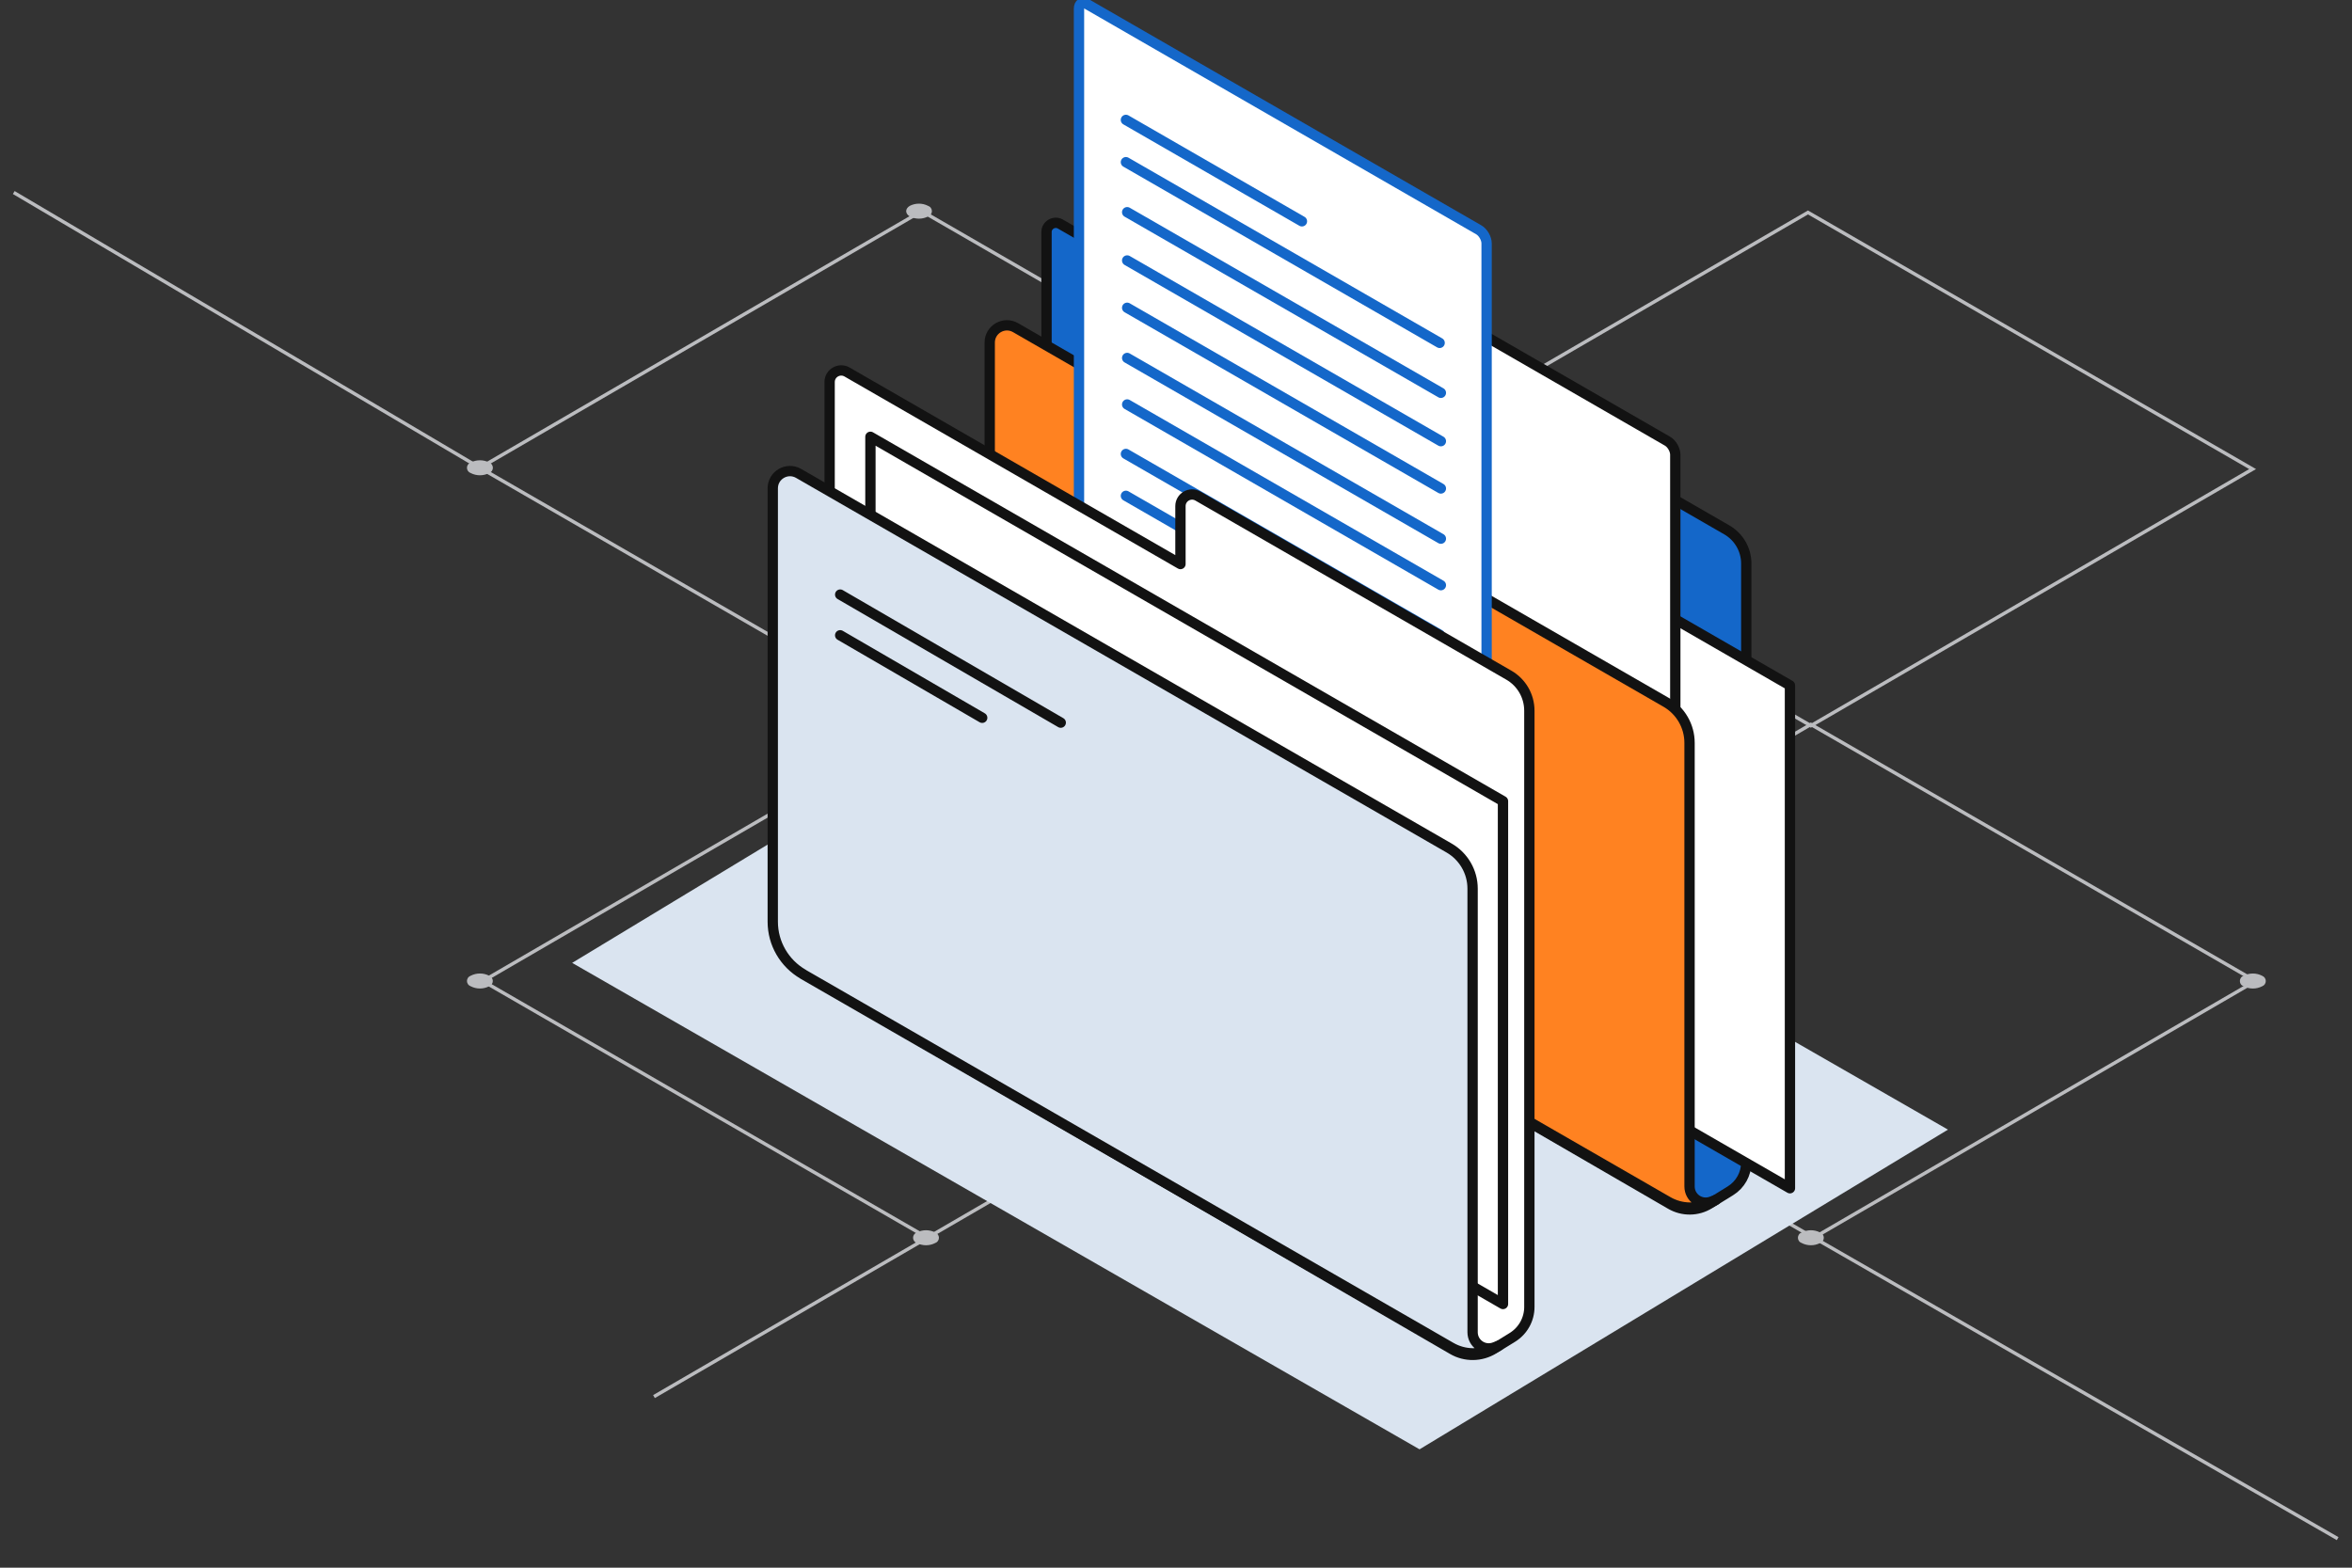
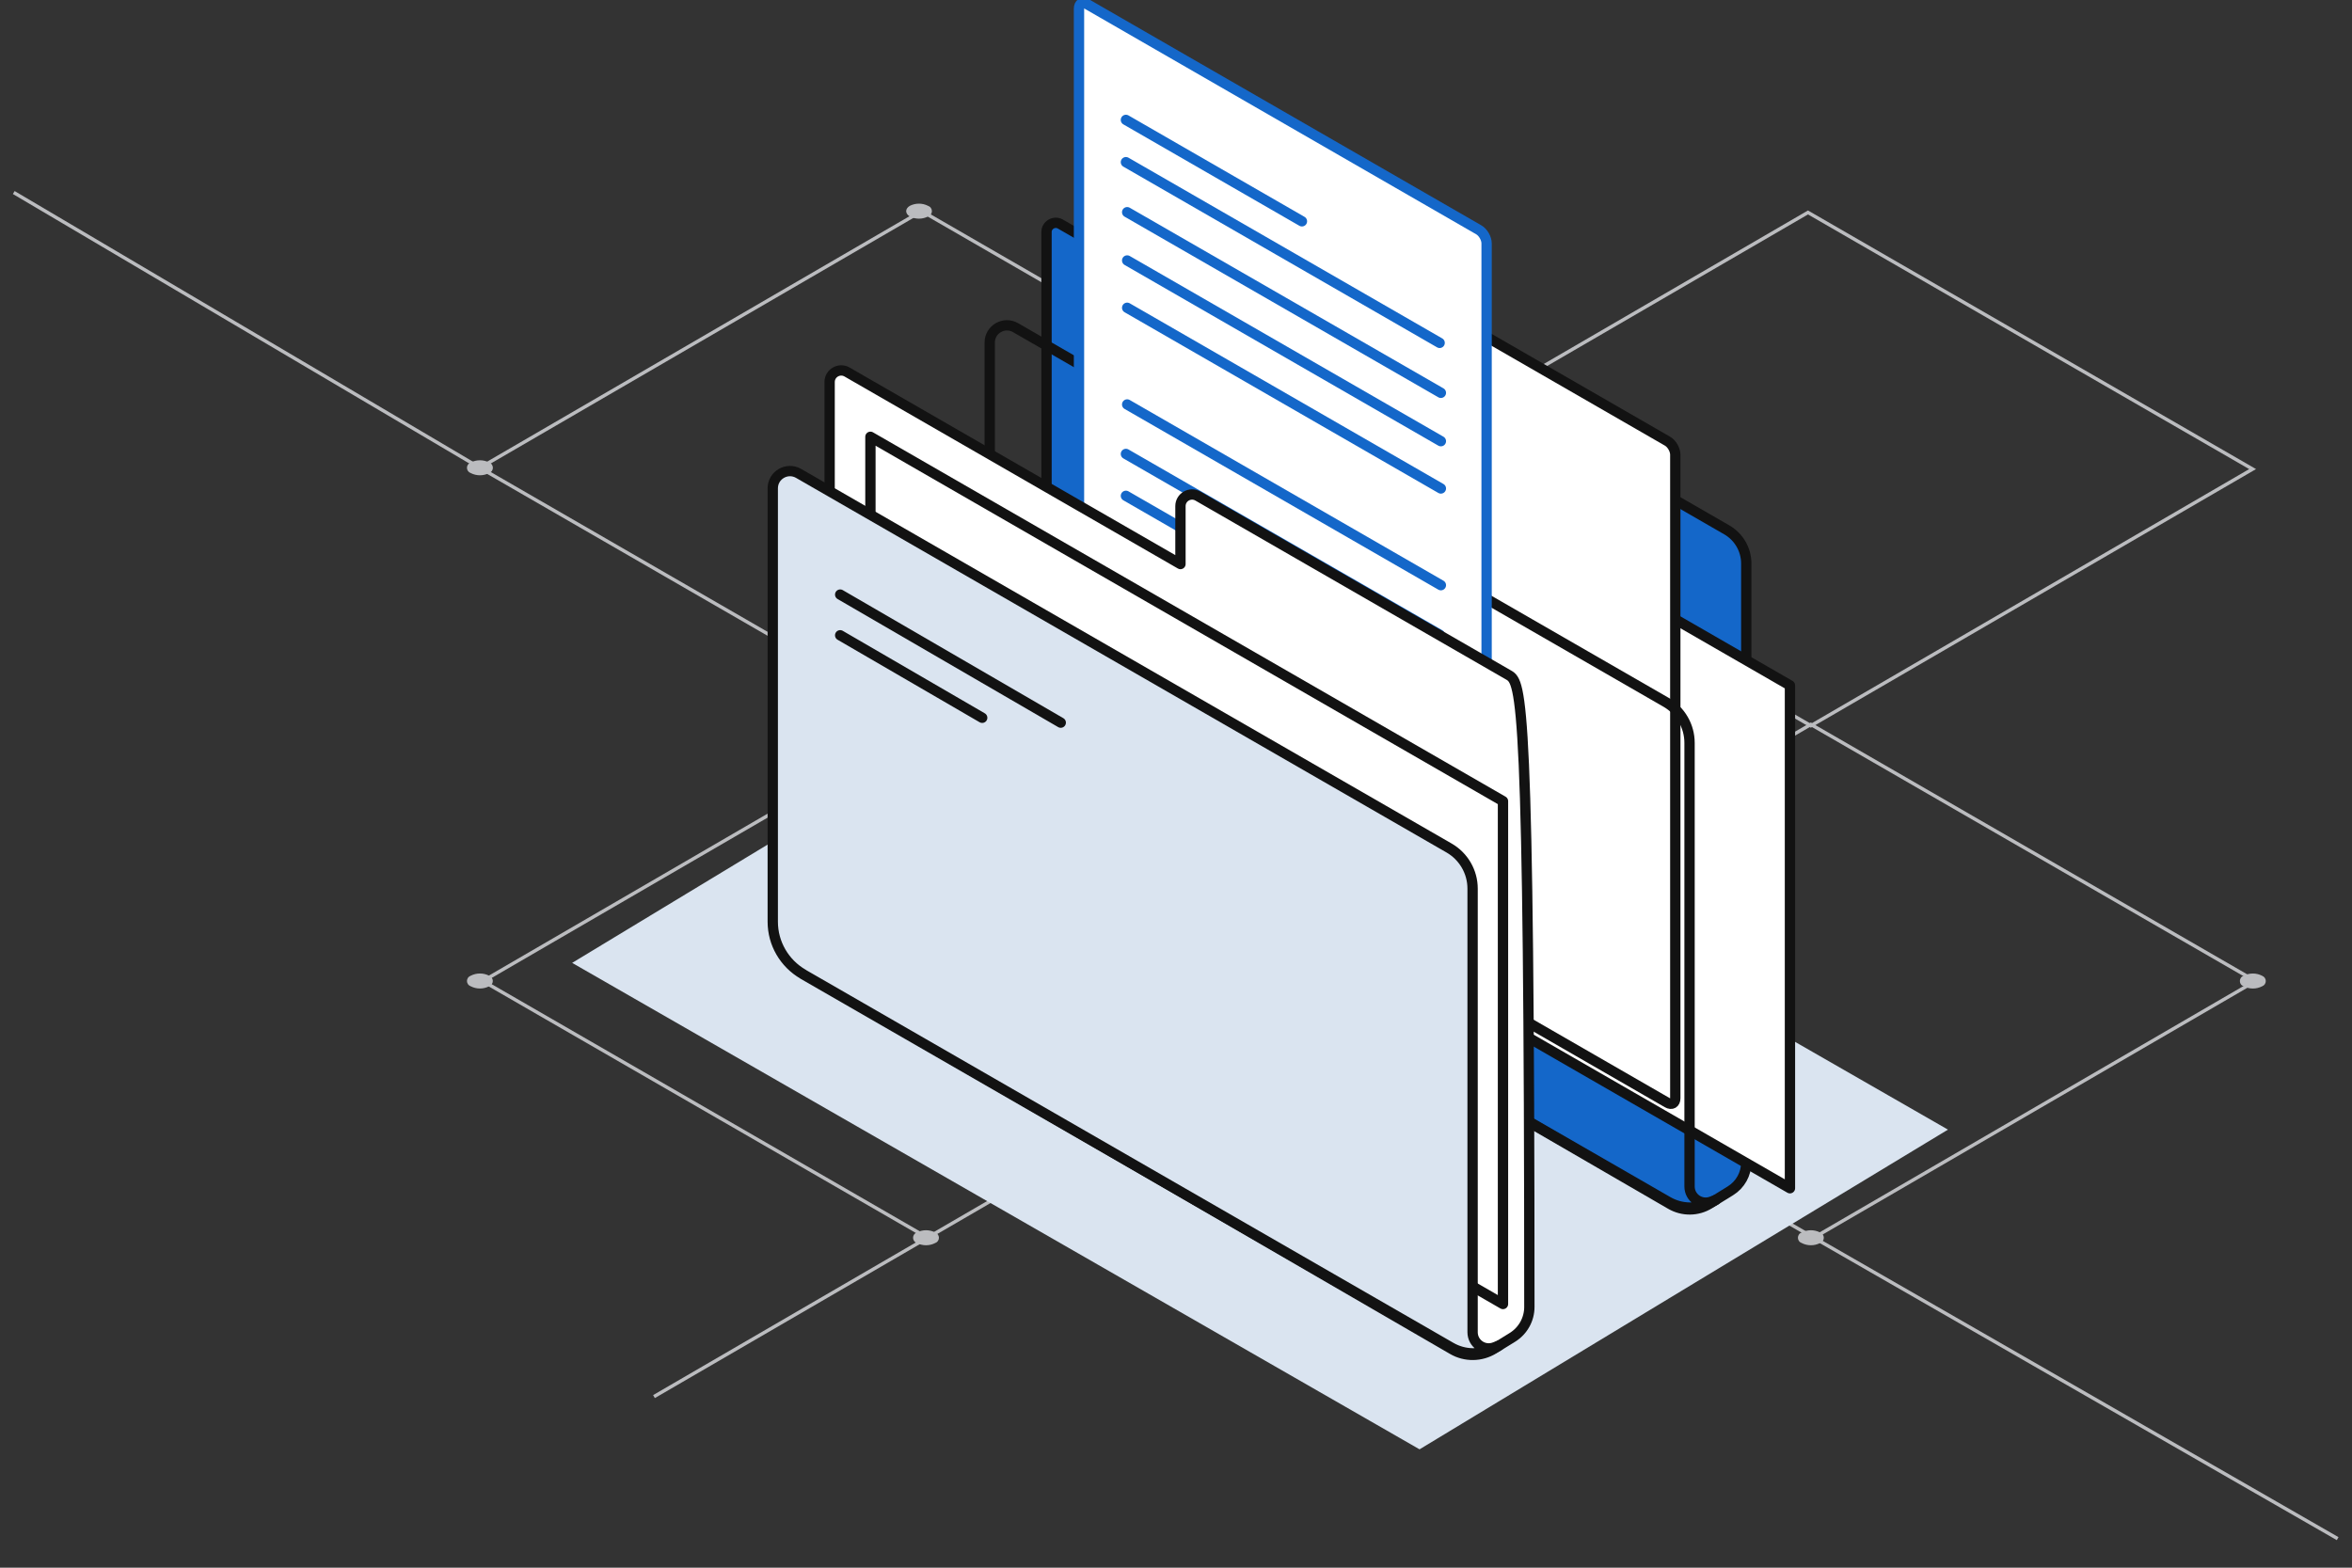
<svg xmlns="http://www.w3.org/2000/svg" width="171" height="114" viewBox="0 0 171 114" fill="none">
  <rect x="0" y="0" width="171" height="114" fill="#333333" stroke="none" />
  <path d="M67.43 90.004L47.547 101.558" stroke="#BBBCBF" stroke-width="0.25" stroke-miterlimit="10" />
  <path d="M34.895 34.017L1 14" stroke="#BBBCBF" stroke-width="0.25" stroke-miterlimit="10" />
  <path d="M131.871 90.004L169.957 111.888" stroke="#BBBCBF" stroke-width="0.25" stroke-miterlimit="10" />
  <path d="M163.774 34.111L131.448 15.449L99.332 34.111L131.658 52.773L163.774 34.111Z" stroke="#BBBCBF" stroke-width="0.25" stroke-miterlimit="10" />
  <path d="M163.981 71.342L131.658 52.68L99.543 71.342L131.869 90.004L163.981 71.342Z" stroke="#BBBCBF" stroke-width="0.25" stroke-miterlimit="10" />
  <path d="M99.543 71.342L67.221 52.68L35.105 71.342L67.431 90.004L99.543 71.342Z" stroke="#BBBCBF" stroke-width="0.25" stroke-miterlimit="10" />
  <path d="M99.333 34.017L67.01 15.352L34.895 34.017L67.221 52.679L99.333 34.017Z" stroke="#BBBCBF" stroke-width="0.25" stroke-miterlimit="10" />
  <path d="M35.561 33.63C35.354 33.525 35.126 33.471 34.894 33.471C34.662 33.471 34.434 33.525 34.227 33.63C34.146 33.657 34.076 33.709 34.026 33.778C33.976 33.848 33.949 33.931 33.949 34.016C33.949 34.102 33.976 34.185 34.026 34.254C34.076 34.323 34.146 34.375 34.227 34.402C34.433 34.507 34.661 34.562 34.892 34.562C35.123 34.562 35.351 34.507 35.557 34.402C35.638 34.375 35.709 34.323 35.758 34.254C35.808 34.185 35.835 34.102 35.835 34.016C35.835 33.931 35.808 33.848 35.758 33.778C35.709 33.709 35.638 33.657 35.557 33.63" fill="#BBBCBF" />
  <path d="M35.561 70.951C35.354 70.846 35.126 70.791 34.894 70.791C34.662 70.791 34.434 70.846 34.227 70.951C34.146 70.978 34.076 71.029 34.026 71.099C33.976 71.168 33.949 71.251 33.949 71.337C33.949 71.422 33.976 71.505 34.026 71.574C34.076 71.644 34.146 71.696 34.227 71.723C34.433 71.828 34.661 71.883 34.892 71.883C35.124 71.883 35.352 71.828 35.557 71.723C35.637 71.695 35.706 71.643 35.755 71.574C35.804 71.505 35.83 71.423 35.83 71.338C35.83 71.254 35.804 71.171 35.755 71.103C35.706 71.034 35.637 70.982 35.557 70.954" fill="#BBBCBF" />
  <path d="M132.323 89.62C132.117 89.516 131.889 89.461 131.658 89.461C131.427 89.461 131.199 89.516 130.993 89.62C130.912 89.647 130.841 89.699 130.792 89.769C130.742 89.838 130.715 89.921 130.715 90.006C130.715 90.092 130.742 90.175 130.792 90.244C130.841 90.314 130.912 90.365 130.993 90.392C131.199 90.498 131.428 90.553 131.66 90.553C131.892 90.553 132.12 90.498 132.327 90.392C132.406 90.365 132.475 90.313 132.524 90.244C132.573 90.175 132.599 90.093 132.599 90.008C132.599 89.924 132.573 89.841 132.524 89.773C132.475 89.704 132.406 89.652 132.327 89.624" fill="#BBBCBF" />
  <path d="M67.991 89.62C67.785 89.516 67.557 89.461 67.326 89.461C67.095 89.461 66.867 89.516 66.661 89.62C66.58 89.647 66.509 89.699 66.46 89.769C66.41 89.838 66.383 89.921 66.383 90.006C66.383 90.092 66.41 90.175 66.46 90.244C66.509 90.314 66.58 90.365 66.661 90.392C66.867 90.498 67.094 90.553 67.326 90.553C67.557 90.553 67.785 90.498 67.991 90.392C68.071 90.365 68.14 90.313 68.189 90.244C68.237 90.175 68.264 90.093 68.264 90.008C68.264 89.924 68.237 89.841 68.189 89.773C68.14 89.704 68.071 89.652 67.991 89.624" fill="#BBBCBF" />
  <path d="M164.459 70.952C164.253 70.848 164.024 70.793 163.792 70.793C163.561 70.793 163.332 70.848 163.126 70.952C163.045 70.98 162.974 71.031 162.924 71.101C162.874 71.17 162.848 71.253 162.848 71.338C162.848 71.424 162.874 71.507 162.924 71.576C162.974 71.646 163.045 71.698 163.126 71.725C163.332 71.83 163.561 71.885 163.792 71.885C164.024 71.885 164.253 71.83 164.459 71.725C164.539 71.697 164.608 71.645 164.657 71.576C164.706 71.507 164.732 71.425 164.732 71.34C164.732 71.256 164.706 71.174 164.657 71.105C164.608 71.036 164.539 70.984 164.459 70.956" fill="#BBBCBF" />
  <path d="M67.476 14.969C67.27 14.864 67.043 14.809 66.811 14.809C66.58 14.809 66.352 14.864 66.146 14.969C65.795 15.18 65.795 15.527 66.146 15.742C66.352 15.846 66.58 15.901 66.811 15.901C67.042 15.901 67.27 15.846 67.476 15.742C67.557 15.714 67.628 15.662 67.677 15.593C67.727 15.524 67.754 15.441 67.754 15.355C67.754 15.27 67.727 15.187 67.677 15.118C67.628 15.048 67.557 14.996 67.476 14.969Z" fill="#BBBCBF" />
  <g clip-path="url(#clip0_2283_40264)">
    <path d="M141.625 82.145L80.011 46.77L41.598 70.019L103.207 105.393L141.625 82.145Z" fill="#DAE4F0" />
    <path d="M101.593 25.897V30.41L77.098 16.295C76.65 16.034 76.086 16.359 76.086 16.875V61.257L121.472 87.579C122.344 88.083 123.426 88.072 124.281 87.538L125.81 86.592C126.525 86.151 126.961 85.368 126.961 84.527V40.981C126.961 39.971 126.42 39.037 125.548 38.533L102.605 25.311C102.157 25.05 101.593 25.375 101.593 25.891V25.897Z" fill="#1467C9" stroke="#121212" stroke-width="0.75" stroke-linecap="round" stroke-linejoin="round" />
    <path d="M84.146 59.912L130.137 86.407V49.84L84.146 23.345V59.912Z" fill="white" stroke="#121212" stroke-width="0.75" stroke-linecap="round" stroke-linejoin="round" />
    <path d="M92.741 15.664L121.225 32.076C121.545 32.256 121.801 32.703 121.801 33.068V79.858C121.801 80.223 121.545 80.374 121.225 80.188L92.741 63.776C92.421 63.596 92.166 63.149 92.166 62.784V15.994C92.166 15.629 92.421 15.478 92.741 15.664Z" fill="white" stroke="#121212" stroke-width="0.75" stroke-linecap="round" stroke-linejoin="round" />
-     <path d="M74.16 60.248L121.256 87.376C122.238 87.945 123.442 87.962 124.442 87.423L124.75 87.255L124.43 87.376C123.663 87.672 122.837 87.104 122.837 86.28V54.018C122.837 52.805 122.186 51.68 121.134 51.071L73.835 23.826C72.998 23.345 71.957 23.948 71.957 24.911V56.431C71.957 58.003 72.8 59.454 74.16 60.243V60.248Z" fill="#FF8221" />
    <path d="M74.16 60.248L121.256 87.376C122.238 87.945 123.442 87.962 124.442 87.423L124.75 87.255L124.43 87.376C123.663 87.672 122.837 87.104 122.837 86.28V54.018C122.837 52.805 122.186 51.68 121.134 51.071L73.835 23.826C72.998 23.345 71.957 23.948 71.957 24.911V56.431C71.957 58.003 72.8 59.454 74.16 60.243V60.248Z" stroke="#121212" stroke-width="0.75" stroke-linecap="round" stroke-linejoin="round" />
    <path d="M79.022 0.295L107.506 16.708C107.826 16.888 108.082 17.334 108.082 17.7V64.484C108.082 64.849 107.826 65 107.506 64.814L79.022 48.402C78.703 48.222 78.447 47.775 78.447 47.41V0.626C78.447 0.261 78.703 0.11 79.022 0.295Z" fill="white" stroke="#1467C9" stroke-width="0.75" stroke-linecap="round" stroke-linejoin="round" />
    <path d="M81.859 8.719L94.656 16.093" stroke="#1467C9" stroke-width="0.75" stroke-linecap="round" stroke-linejoin="round" />
    <path d="M81.859 11.793L104.668 24.933" stroke="#1467C9" stroke-width="0.75" stroke-linecap="round" stroke-linejoin="round" />
    <path d="M81.949 15.431L104.758 28.565" stroke="#1467C9" stroke-width="0.75" stroke-linecap="round" stroke-linejoin="round" />
-     <path d="M81.949 26.03L104.758 39.171" stroke="#1467C9" stroke-width="0.75" stroke-linecap="round" stroke-linejoin="round" />
    <path d="M81.949 29.412L104.758 42.553" stroke="#1467C9" stroke-width="0.75" stroke-linecap="round" stroke-linejoin="round" />
    <path d="M81.949 22.381L104.758 35.521" stroke="#1467C9" stroke-width="0.75" stroke-linecap="round" stroke-linejoin="round" />
    <path d="M81.949 18.941L104.758 32.082" stroke="#1467C9" stroke-width="0.75" stroke-linecap="round" stroke-linejoin="round" />
    <path d="M81.859 36.056L104.668 49.196" stroke="#1467C9" stroke-width="0.75" stroke-linecap="round" stroke-linejoin="round" />
    <path d="M81.859 33.01L104.668 46.15" stroke="#1467C9" stroke-width="0.75" stroke-linecap="round" stroke-linejoin="round" />
-     <path d="M85.824 36.798V41.016L61.584 27.052C61.02 26.727 60.317 27.133 60.317 27.783V71.863L105.61 98.132C106.534 98.672 107.685 98.654 108.598 98.091L109.959 97.25C110.726 96.775 111.191 95.939 111.191 95.04V51.685C111.191 50.612 110.622 49.626 109.691 49.092L87.091 36.073C86.527 35.748 85.824 36.154 85.824 36.804V36.798Z" fill="white" stroke="#121212" stroke-width="0.75" stroke-linecap="round" stroke-linejoin="round" />
+     <path d="M85.824 36.798V41.016L61.584 27.052C61.02 26.727 60.317 27.133 60.317 27.783V71.863L105.61 98.132C106.534 98.672 107.685 98.654 108.598 98.091L109.959 97.25C110.726 96.775 111.191 95.939 111.191 95.04C111.191 50.612 110.622 49.626 109.691 49.092L87.091 36.073C86.527 35.748 85.824 36.154 85.824 36.804V36.798Z" fill="white" stroke="#121212" stroke-width="0.75" stroke-linecap="round" stroke-linejoin="round" />
    <path d="M63.283 68.33L109.273 94.825V58.258L63.283 31.763V68.33Z" fill="white" stroke="#121212" stroke-width="0.75" stroke-linecap="round" stroke-linejoin="round" />
    <path d="M58.387 70.847L105.482 97.975C106.465 98.544 107.668 98.561 108.668 98.022L108.977 97.853L108.657 97.975C107.889 98.271 107.064 97.702 107.064 96.879V64.616C107.064 63.404 106.412 62.278 105.36 61.669L58.061 34.425C57.224 33.944 56.183 34.547 56.183 35.51V67.03C56.183 68.602 57.026 70.052 58.387 70.841V70.847Z" fill="#DAE4F0" />
    <path d="M58.387 70.847L105.482 97.975C106.465 98.544 107.668 98.561 108.668 98.022L108.977 97.853L108.657 97.975C107.889 98.271 107.064 97.702 107.064 96.879V64.616C107.064 63.404 106.412 62.278 105.36 61.669L58.061 34.425C57.224 33.944 56.183 34.547 56.183 35.51V67.03C56.183 68.602 57.026 70.052 58.387 70.841V70.847Z" stroke="#121212" stroke-width="0.75" stroke-linecap="round" stroke-linejoin="round" />
    <path d="M61.085 43.237L77.121 52.549" stroke="#121212" stroke-width="0.75" stroke-linecap="round" stroke-linejoin="round" />
    <path d="M61.084 46.197L71.41 52.196" stroke="#121212" stroke-width="0.75" stroke-linecap="round" stroke-linejoin="round" />
  </g>
  <defs>
    <clipPath id="clip0_2283_40264">
      <rect width="122" height="114" fill="white" transform="matrix(-1 0 0 1 158 0)" />
    </clipPath>
  </defs>
</svg>